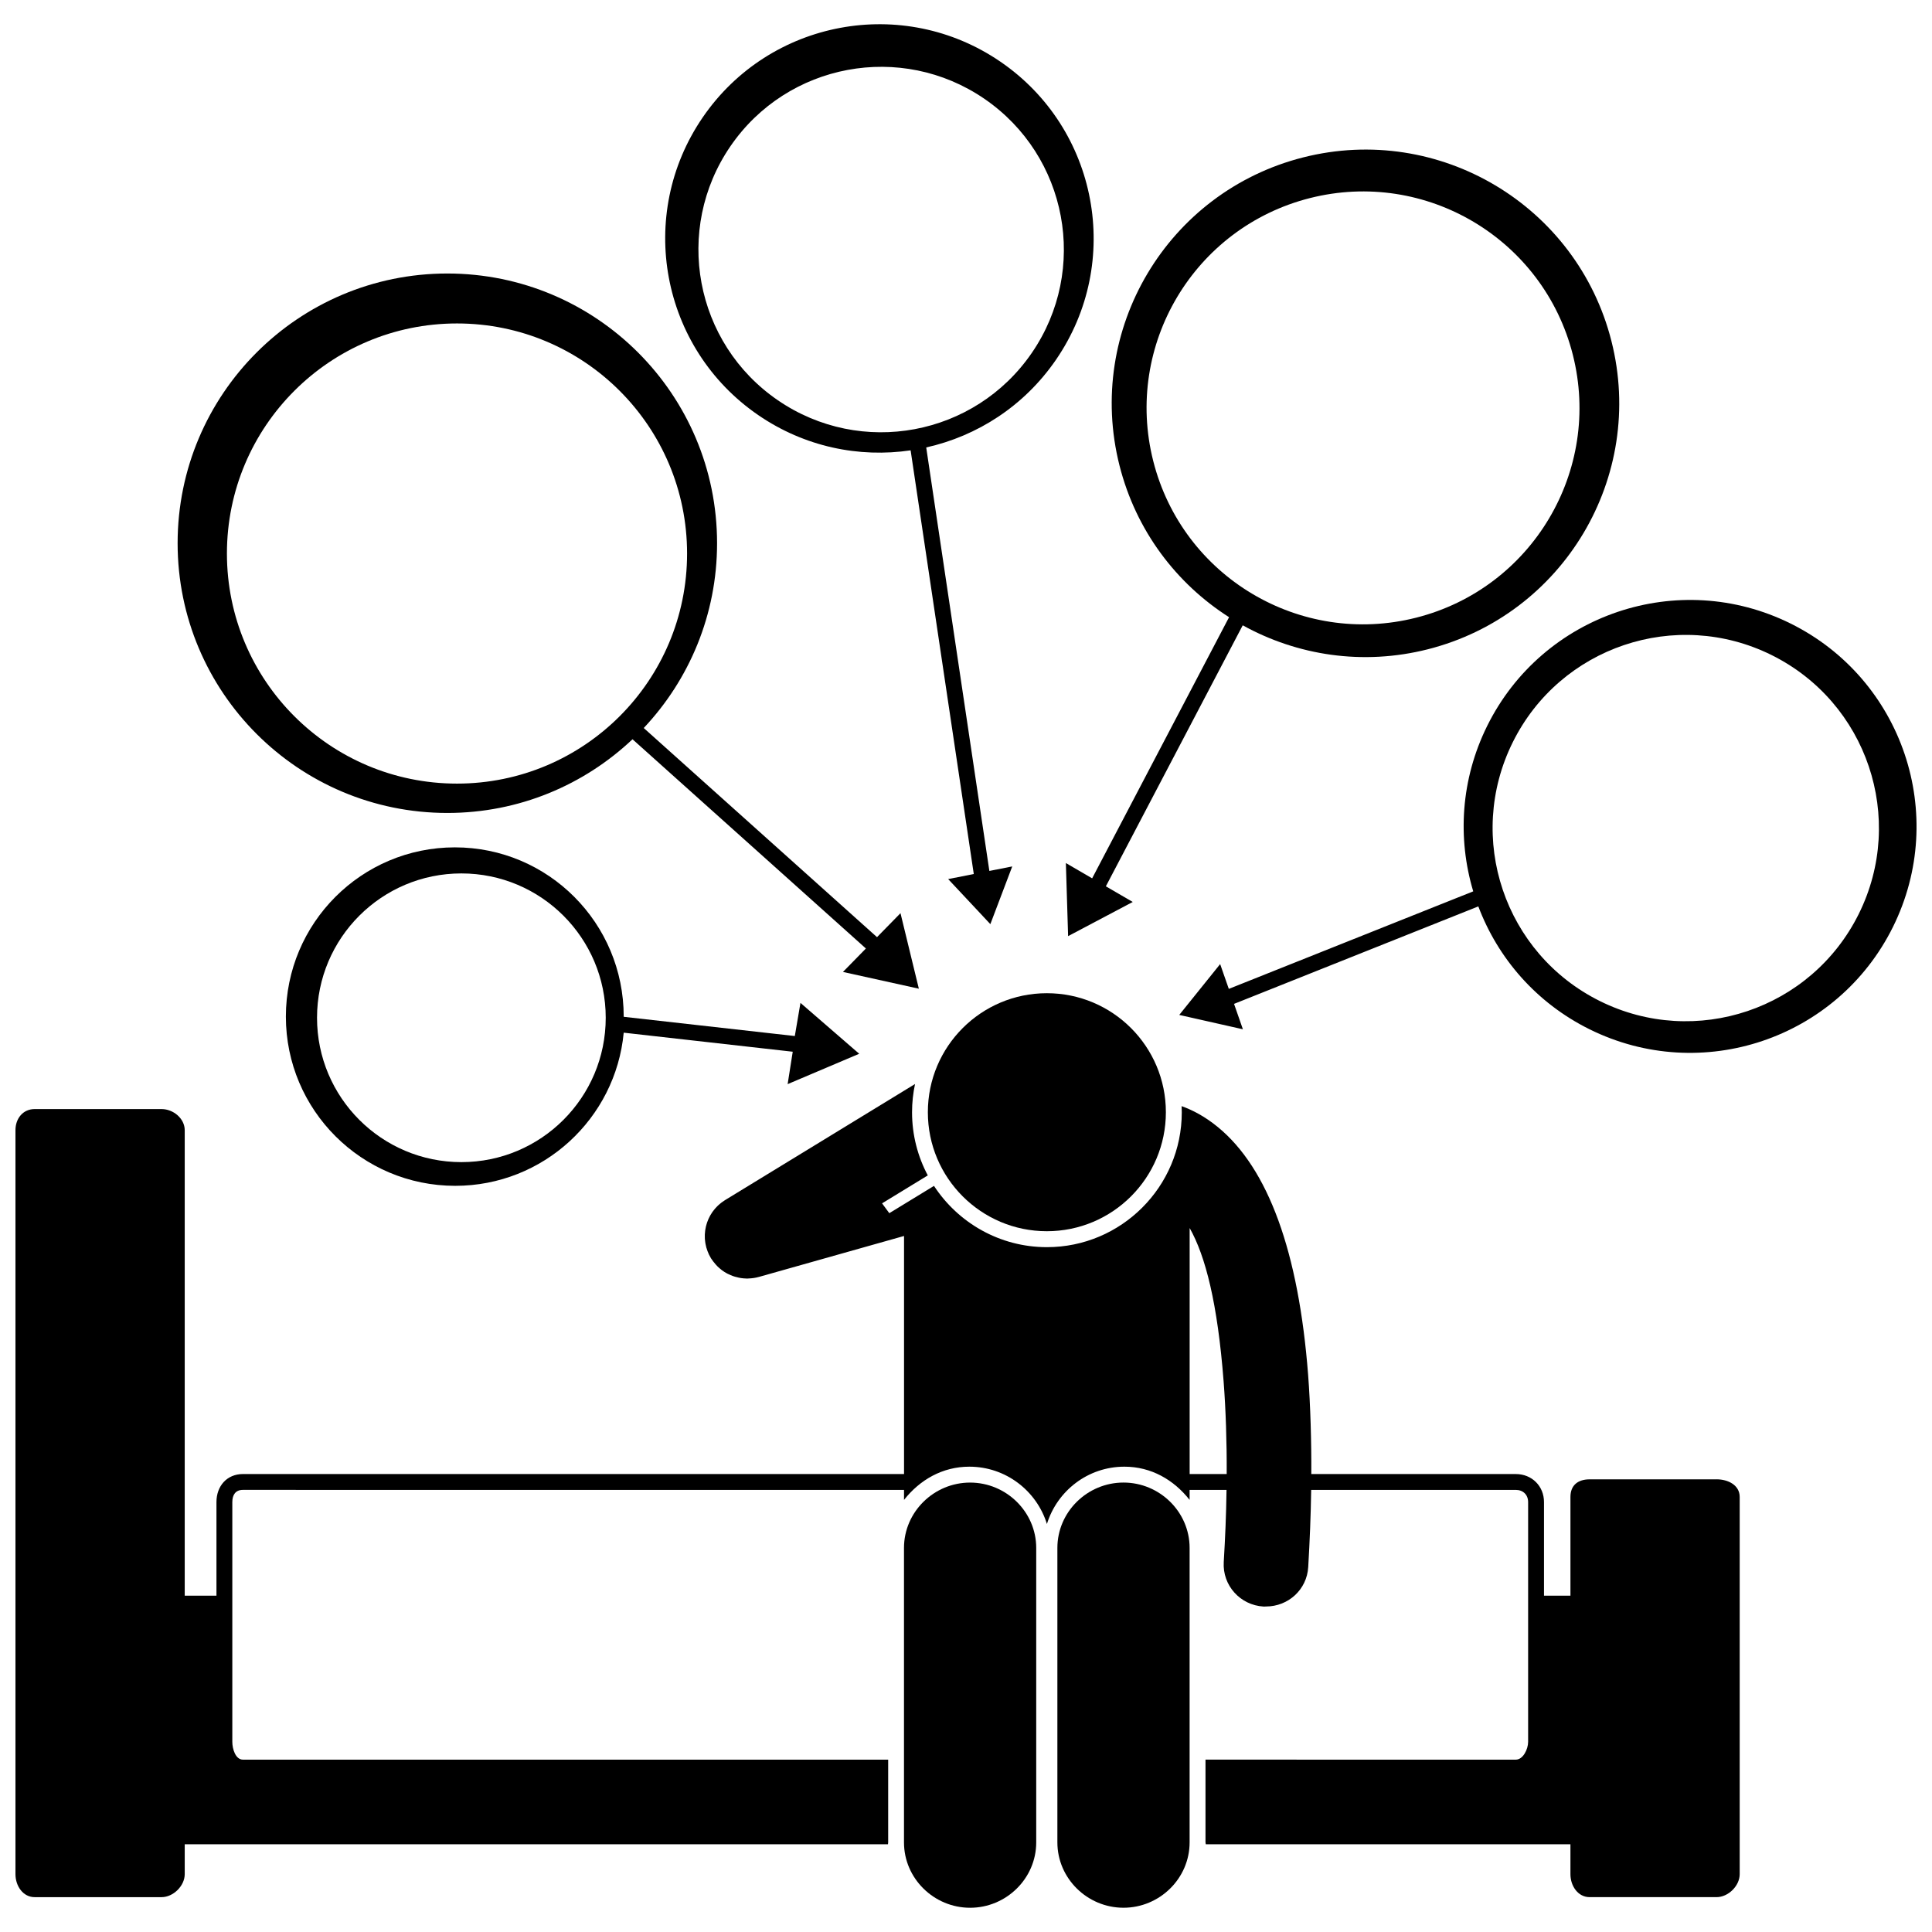
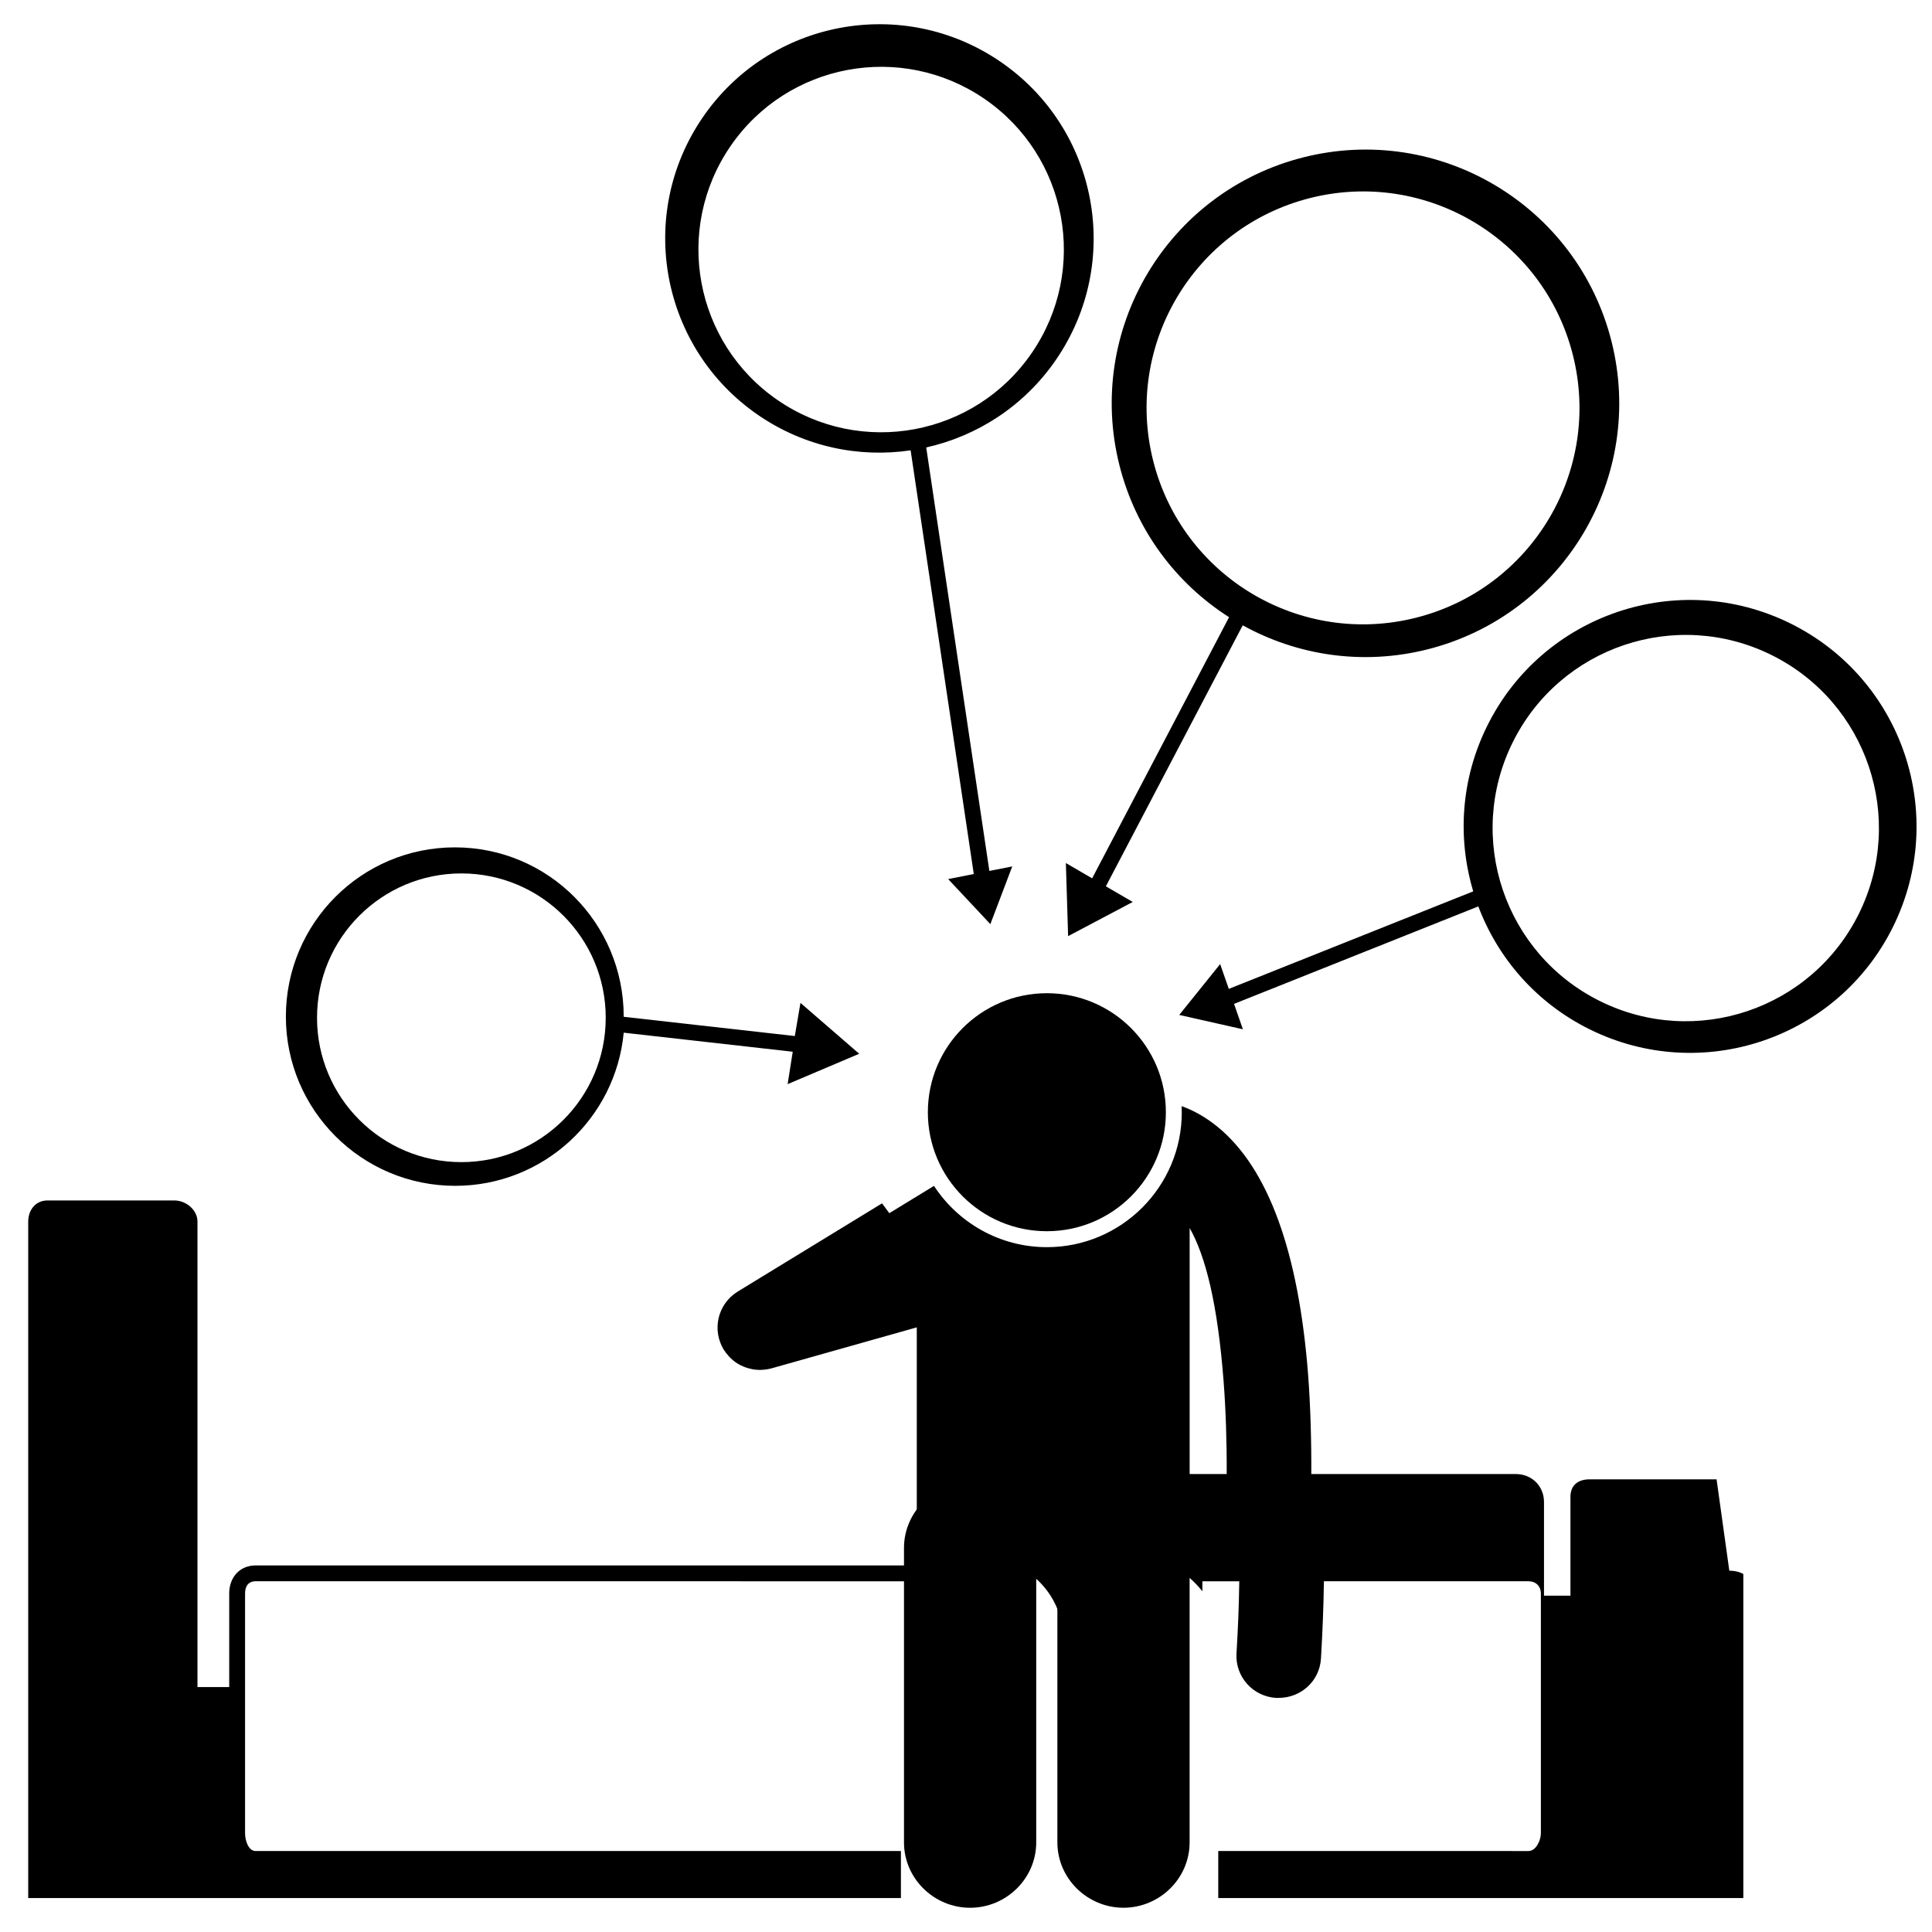
<svg xmlns="http://www.w3.org/2000/svg" width="800px" height="800px" version="1.1" viewBox="144 144 512 512">
  <defs>
    <clipPath id="b">
      <path d="m148.09 431h457.91v216h-457.91z" />
    </clipPath>
    <clipPath id="a">
      <path d="m456 302h195.9v122h-195.9z" />
    </clipPath>
  </defs>
  <path d="m371.7 423.26-15.57-13.484-1.496 8.785-45.344-5.098v-0.055c0-24.77-19.969-44.848-44.738-44.848s-44.793 20.082-44.793 44.848c0 24.77 20.109 44.848 44.875 44.848 23.332 0 42.508-17.816 44.656-40.586l44.793 5.047-1.352 8.59zm-105.43 28.715c-21.129 0-38.254-17.129-38.254-38.254 0-21.129 17.129-38.254 38.254-38.254 21.129 0 38.254 17.129 38.254 38.254s-17.125 38.254-38.254 38.254z" />
  <g clip-path="url(#b)">
-     <path d="m598.91 536.04h-33.641c-3.098 0-5.086 1.566-5.086 4.66v26.176h-7.008v-24.805c0-4.25-3.219-7.434-7.469-7.434h-54.199c0.051-8.41-0.223-18.25-0.84-26.27-2.508-32.586-10.559-54.73-23.922-65.684-3.387-2.777-6.684-4.508-9.605-5.543 0.023 0.547 0.043 1.082 0.043 1.637 0 19.707-16.035 35.734-35.742 35.734-12.516 0-23.539-6.473-29.926-16.238l-11.84 7.234-1.918-2.606 12.117-7.406c-2.66-4.996-4.172-10.691-4.172-16.734 0-2.566 0.277-5.07 0.793-7.484l-22.09 13.5-28.262 17.27c-0.035 0.02-0.062 0.043-0.094 0.066-0.211 0.133-0.414 0.273-0.613 0.418-0.105 0.078-0.215 0.148-0.316 0.23-0.176 0.137-0.34 0.281-0.508 0.426-0.121 0.105-0.242 0.203-0.355 0.312-0.129 0.125-0.25 0.258-0.375 0.387-0.133 0.141-0.27 0.277-0.395 0.422-0.094 0.109-0.18 0.227-0.27 0.34-0.137 0.172-0.273 0.344-0.402 0.523-0.074 0.109-0.141 0.223-0.215 0.332-0.125 0.191-0.25 0.379-0.359 0.578-0.074 0.129-0.133 0.262-0.203 0.391-0.094 0.184-0.195 0.367-0.277 0.555-0.074 0.168-0.141 0.344-0.207 0.52-0.059 0.156-0.125 0.309-0.18 0.465-0.074 0.215-0.129 0.434-0.191 0.652-0.035 0.125-0.074 0.246-0.102 0.367-0.055 0.238-0.098 0.477-0.137 0.715-0.02 0.113-0.043 0.227-0.059 0.344-0.031 0.23-0.047 0.461-0.066 0.695-0.012 0.133-0.023 0.262-0.031 0.395-0.008 0.203 0 0.406 0 0.609 0.004 0.168 0 0.34 0.012 0.512 0.012 0.164 0.031 0.328 0.051 0.492 0.023 0.211 0.043 0.422 0.078 0.633 0.023 0.133 0.055 0.27 0.082 0.406 0.047 0.238 0.098 0.473 0.16 0.707 0.012 0.039 0.016 0.078 0.027 0.117 0.012 0.047 0.035 0.086 0.051 0.133 0.16 0.535 0.348 1.062 0.59 1.578 0.012 0.023 0.02 0.055 0.031 0.078 0.164 0.344 0.348 0.684 0.551 1.02 0.062 0.105 0.141 0.195 0.207 0.293 0.125 0.188 0.254 0.367 0.387 0.547 0.215 0.289 0.445 0.566 0.684 0.828 0.129 0.141 0.254 0.285 0.387 0.418 0.328 0.328 0.676 0.629 1.035 0.91 0.066 0.051 0.125 0.109 0.195 0.16 0.445 0.332 0.914 0.625 1.398 0.883 0.113 0.059 0.234 0.105 0.348 0.164 0.371 0.18 0.75 0.344 1.137 0.484 0.184 0.066 0.363 0.121 0.551 0.18 0.348 0.105 0.695 0.191 1.051 0.262 0.191 0.039 0.383 0.082 0.574 0.109 0.484 0.07 0.973 0.113 1.465 0.121 0.051 0 0.098 0.012 0.148 0.012 0.133 0 0.27-0.023 0.402-0.027 0.883-0.031 1.766-0.148 2.637-0.391 0.004 0 0.035 0 0.039-0.004l38.512-10.867v63.09h-175.2c-4.25 0-7.016 3.184-7.016 7.434v24.805h-8.41v-123.36c0-3.098-3.031-5.598-6.129-5.598h-33.641c-3.098 0-5.086 2.5-5.086 5.598v197.17c0 3.098 1.988 6.082 5.086 6.082h33.641c3.094 0 6.129-2.988 6.129-6.082v-7.934h186.37s0.051-0.496 0.051-0.504v-21.922h-171c-1.93 0-2.809-2.781-2.809-4.715v-63.543c0-1.934 0.879-3.231 2.809-3.231l175.2 0.004v2.652c4.203-5.328 10.195-8.805 17.305-8.805 9.668 0 17.852 6.402 20.566 15.188 2.715-8.785 10.867-15.188 20.531-15.188 7.109 0 13.082 3.477 17.285 8.805v-2.652h9.781c-0.102 7.008-0.344 12.434-0.738 19.133-0.363 6.18 4.356 11.418 10.539 11.781 0.223 0.016 0.445-0.016 0.664-0.016 5.894 0 10.836-4.477 11.184-10.438 0.418-7.137 0.676-13.453 0.781-20.461h54.23c1.93 0 3.266 1.297 3.266 3.231v63.543c0 1.934-1.332 4.715-3.266 4.715l-82.234-0.004v21.922c0 0.012 0.078 0.504 0.078 0.504h96.633v7.934c0 3.098 1.988 6.082 5.086 6.082h33.641c3.094 0 6.129-2.988 6.129-6.082v-99.984c0-3.098-3.035-4.664-6.129-4.664zm-139.64-66.598c4.203 7.422 7.41 19.988 9 40.648 0.574 7.453 0.863 16.141 0.816 24.547h-9.816z" />
+     <path d="m598.91 536.04h-33.641c-3.098 0-5.086 1.566-5.086 4.66v26.176h-7.008v-24.805c0-4.25-3.219-7.434-7.469-7.434h-54.199c0.051-8.41-0.223-18.25-0.84-26.27-2.508-32.586-10.559-54.73-23.922-65.684-3.387-2.777-6.684-4.508-9.605-5.543 0.023 0.547 0.043 1.082 0.043 1.637 0 19.707-16.035 35.734-35.742 35.734-12.516 0-23.539-6.473-29.926-16.238l-11.84 7.234-1.918-2.606 12.117-7.406l-22.09 13.5-28.262 17.27c-0.035 0.02-0.062 0.043-0.094 0.066-0.211 0.133-0.414 0.273-0.613 0.418-0.105 0.078-0.215 0.148-0.316 0.23-0.176 0.137-0.34 0.281-0.508 0.426-0.121 0.105-0.242 0.203-0.355 0.312-0.129 0.125-0.25 0.258-0.375 0.387-0.133 0.141-0.27 0.277-0.395 0.422-0.094 0.109-0.18 0.227-0.27 0.34-0.137 0.172-0.273 0.344-0.402 0.523-0.074 0.109-0.141 0.223-0.215 0.332-0.125 0.191-0.25 0.379-0.359 0.578-0.074 0.129-0.133 0.262-0.203 0.391-0.094 0.184-0.195 0.367-0.277 0.555-0.074 0.168-0.141 0.344-0.207 0.52-0.059 0.156-0.125 0.309-0.18 0.465-0.074 0.215-0.129 0.434-0.191 0.652-0.035 0.125-0.074 0.246-0.102 0.367-0.055 0.238-0.098 0.477-0.137 0.715-0.02 0.113-0.043 0.227-0.059 0.344-0.031 0.23-0.047 0.461-0.066 0.695-0.012 0.133-0.023 0.262-0.031 0.395-0.008 0.203 0 0.406 0 0.609 0.004 0.168 0 0.34 0.012 0.512 0.012 0.164 0.031 0.328 0.051 0.492 0.023 0.211 0.043 0.422 0.078 0.633 0.023 0.133 0.055 0.27 0.082 0.406 0.047 0.238 0.098 0.473 0.16 0.707 0.012 0.039 0.016 0.078 0.027 0.117 0.012 0.047 0.035 0.086 0.051 0.133 0.16 0.535 0.348 1.062 0.59 1.578 0.012 0.023 0.02 0.055 0.031 0.078 0.164 0.344 0.348 0.684 0.551 1.02 0.062 0.105 0.141 0.195 0.207 0.293 0.125 0.188 0.254 0.367 0.387 0.547 0.215 0.289 0.445 0.566 0.684 0.828 0.129 0.141 0.254 0.285 0.387 0.418 0.328 0.328 0.676 0.629 1.035 0.91 0.066 0.051 0.125 0.109 0.195 0.16 0.445 0.332 0.914 0.625 1.398 0.883 0.113 0.059 0.234 0.105 0.348 0.164 0.371 0.18 0.75 0.344 1.137 0.484 0.184 0.066 0.363 0.121 0.551 0.18 0.348 0.105 0.695 0.191 1.051 0.262 0.191 0.039 0.383 0.082 0.574 0.109 0.484 0.07 0.973 0.113 1.465 0.121 0.051 0 0.098 0.012 0.148 0.012 0.133 0 0.27-0.023 0.402-0.027 0.883-0.031 1.766-0.148 2.637-0.391 0.004 0 0.035 0 0.039-0.004l38.512-10.867v63.09h-175.2c-4.25 0-7.016 3.184-7.016 7.434v24.805h-8.41v-123.36c0-3.098-3.031-5.598-6.129-5.598h-33.641c-3.098 0-5.086 2.5-5.086 5.598v197.17c0 3.098 1.988 6.082 5.086 6.082h33.641c3.094 0 6.129-2.988 6.129-6.082v-7.934h186.37s0.051-0.496 0.051-0.504v-21.922h-171c-1.93 0-2.809-2.781-2.809-4.715v-63.543c0-1.934 0.879-3.231 2.809-3.231l175.2 0.004v2.652c4.203-5.328 10.195-8.805 17.305-8.805 9.668 0 17.852 6.402 20.566 15.188 2.715-8.785 10.867-15.188 20.531-15.188 7.109 0 13.082 3.477 17.285 8.805v-2.652h9.781c-0.102 7.008-0.344 12.434-0.738 19.133-0.363 6.18 4.356 11.418 10.539 11.781 0.223 0.016 0.445-0.016 0.664-0.016 5.894 0 10.836-4.477 11.184-10.438 0.418-7.137 0.676-13.453 0.781-20.461h54.23c1.93 0 3.266 1.297 3.266 3.231v63.543c0 1.934-1.332 4.715-3.266 4.715l-82.234-0.004v21.922c0 0.012 0.078 0.504 0.078 0.504h96.633v7.934c0 3.098 1.988 6.082 5.086 6.082h33.641c3.094 0 6.129-2.988 6.129-6.082v-99.984c0-3.098-3.035-4.664-6.129-4.664zm-139.64-66.598c4.203 7.422 7.41 19.988 9 40.648 0.574 7.453 0.863 16.141 0.816 24.547h-9.816z" />
  </g>
  <path d="m418.61 632.25v-78.023c0-9.574-7.953-17.328-17.523-17.328-9.566 0-17.52 7.754-17.52 17.328v78.023c0 9.574 7.953 17.328 17.52 17.328 9.574 0 17.523-7.754 17.523-17.328z" />
  <path d="m459.26 554.22c0-9.574-7.953-17.328-17.523-17.328-9.566 0-17.52 7.754-17.52 17.328v78.023c0 9.574 7.953 17.328 17.52 17.328 9.57 0 17.523-7.754 17.523-17.328z" />
  <path d="m452.97 438.75c0 17.414-14.121 31.535-31.539 31.535-17.418 0-31.539-14.121-31.539-31.535 0-17.418 14.121-31.539 31.539-31.539 17.418 0 31.539 14.121 31.539 31.539" />
-   <path d="m382.64 386-6.223 6.356-61.82-55.426c12.043-12.793 19.434-30.016 19.434-48.969 0-39.477-32.004-71.48-71.48-71.48-39.477 0-71.48 32-71.48 71.48 0 39.477 32.004 71.48 71.48 71.48 19.008 0 36.266-7.43 49.07-19.531l61.852 55.453-6.082 6.211 20.113 4.441zm-117.53-34.336c-33.672 0-60.973-27.297-60.973-60.973 0-33.672 27.297-60.973 60.973-60.973 33.672 0 60.973 27.297 60.973 60.973s-27.297 60.973-60.973 60.973z" />
  <path d="m423.88 239.29c17.727-25.859 11.133-61.191-14.727-78.918-25.859-17.727-61.191-11.133-78.918 14.727s-11.133 61.191 14.727 78.918c12.285 8.422 26.707 11.344 40.363 9.328l16.738 112.28-6.789 1.34 11.18 11.941 5.801-15.293-6.062 1.195-16.734-112.23c13.52-3.023 25.973-10.961 34.422-23.285zm-73.746 10.781c-22.055-15.121-27.68-45.258-12.562-67.316 15.121-22.055 45.258-27.68 67.316-12.562 22.059 15.121 27.68 45.258 12.562 67.316-15.121 22.062-45.262 27.684-67.316 12.562z" />
  <g clip-path="url(#a)">
    <path d="m618.54 309.25c-29.691-14.719-65.691-2.582-80.41 27.105-7.031 14.184-7.922 29.805-3.707 43.863l-64.777 25.848-2.293-6.57-10.84 13.469 16.867 3.805-2.348-6.731 64.738-25.832c5.168 13.695 15.32 25.547 29.469 32.559 29.691 14.719 65.691 2.582 80.41-27.105 14.715-29.691 2.582-65.691-27.109-80.41zm18.062 76.934c-12.555 25.324-43.262 35.676-68.59 23.121-25.324-12.555-35.676-43.262-23.121-68.59 12.555-25.324 43.262-35.676 68.59-23.121 25.324 12.555 35.676 43.262 23.121 68.59z" />
  </g>
  <path d="m522.37 316.07c35.996-9.113 57.789-45.688 48.676-81.684-9.113-35.996-45.688-57.789-81.684-48.676-35.996 9.113-57.789 45.688-48.676 81.684 4.379 17.285 15.098 31.285 29.031 40.168l-36.289 69.207-6.961-4.051 0.594 19.367 17.129-9.055-7.125-4.144 36.27-69.172c14.43 7.981 31.797 10.719 49.035 6.356zm-72.75-49.898c-7.773-30.707 10.816-61.898 41.52-69.676 30.707-7.773 61.898 10.816 69.676 41.52 7.773 30.707-10.816 61.898-41.52 69.676-30.707 7.777-61.902-10.812-69.676-41.52z" />
</svg>